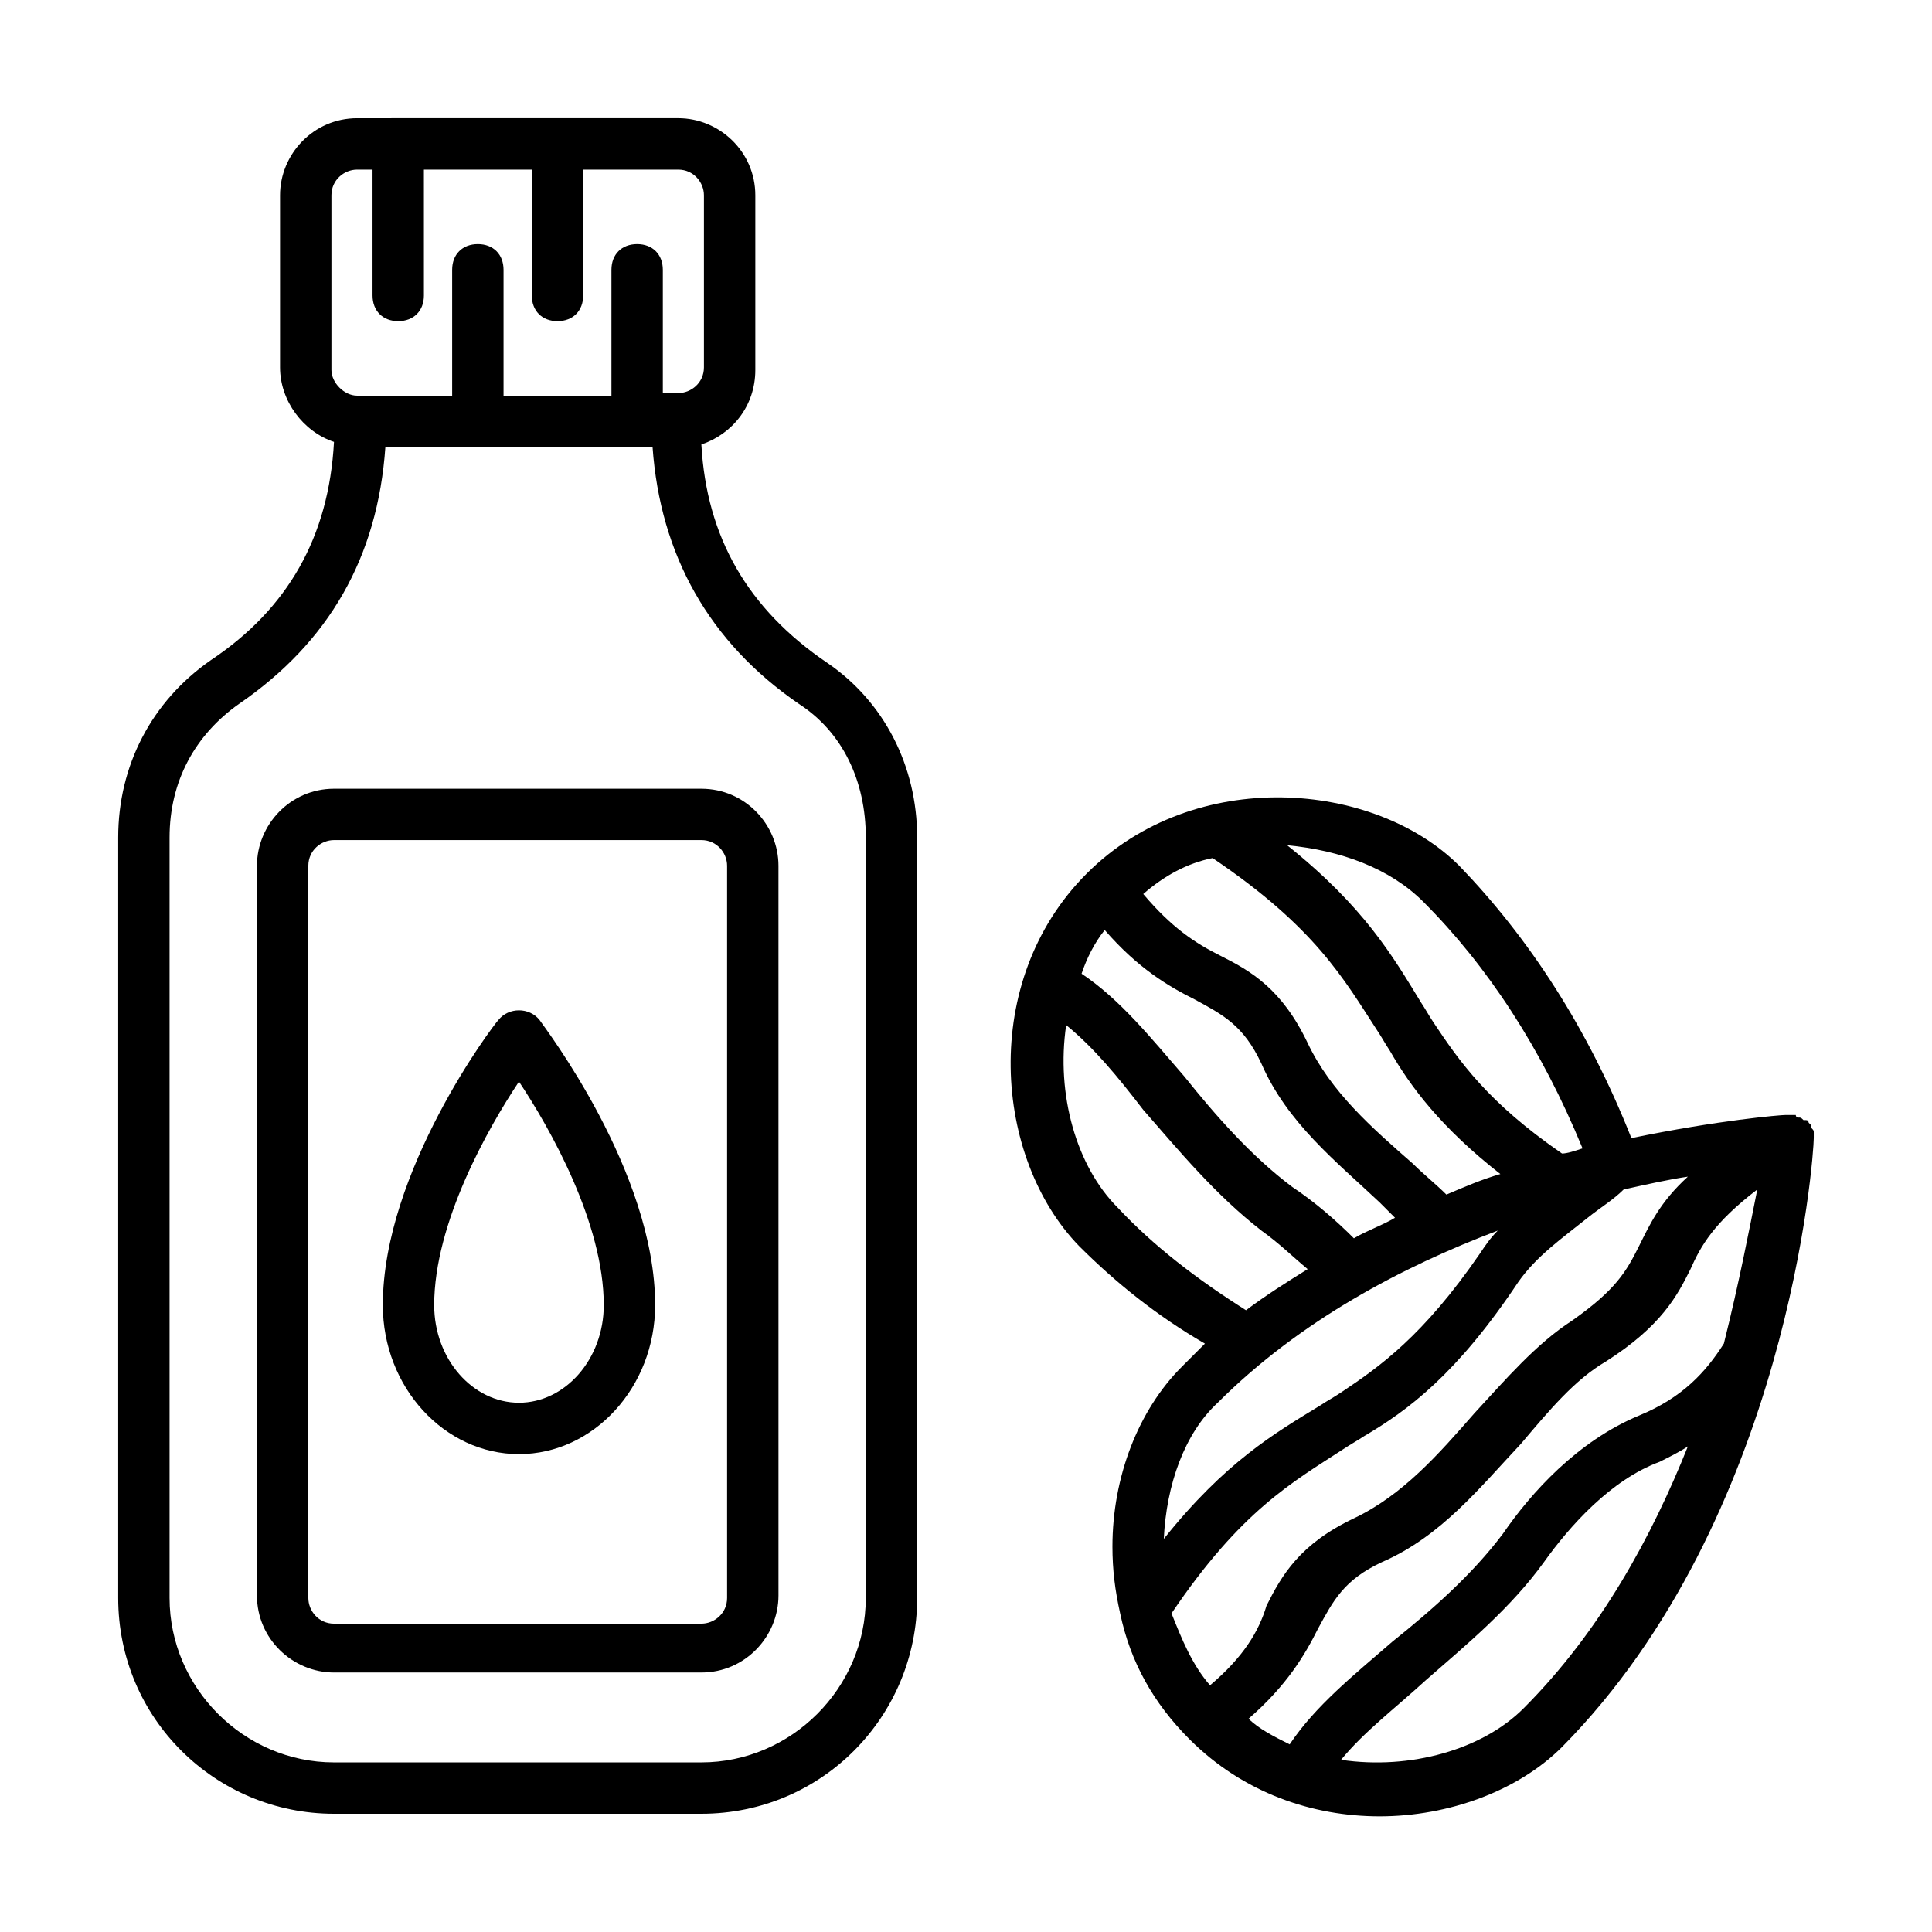
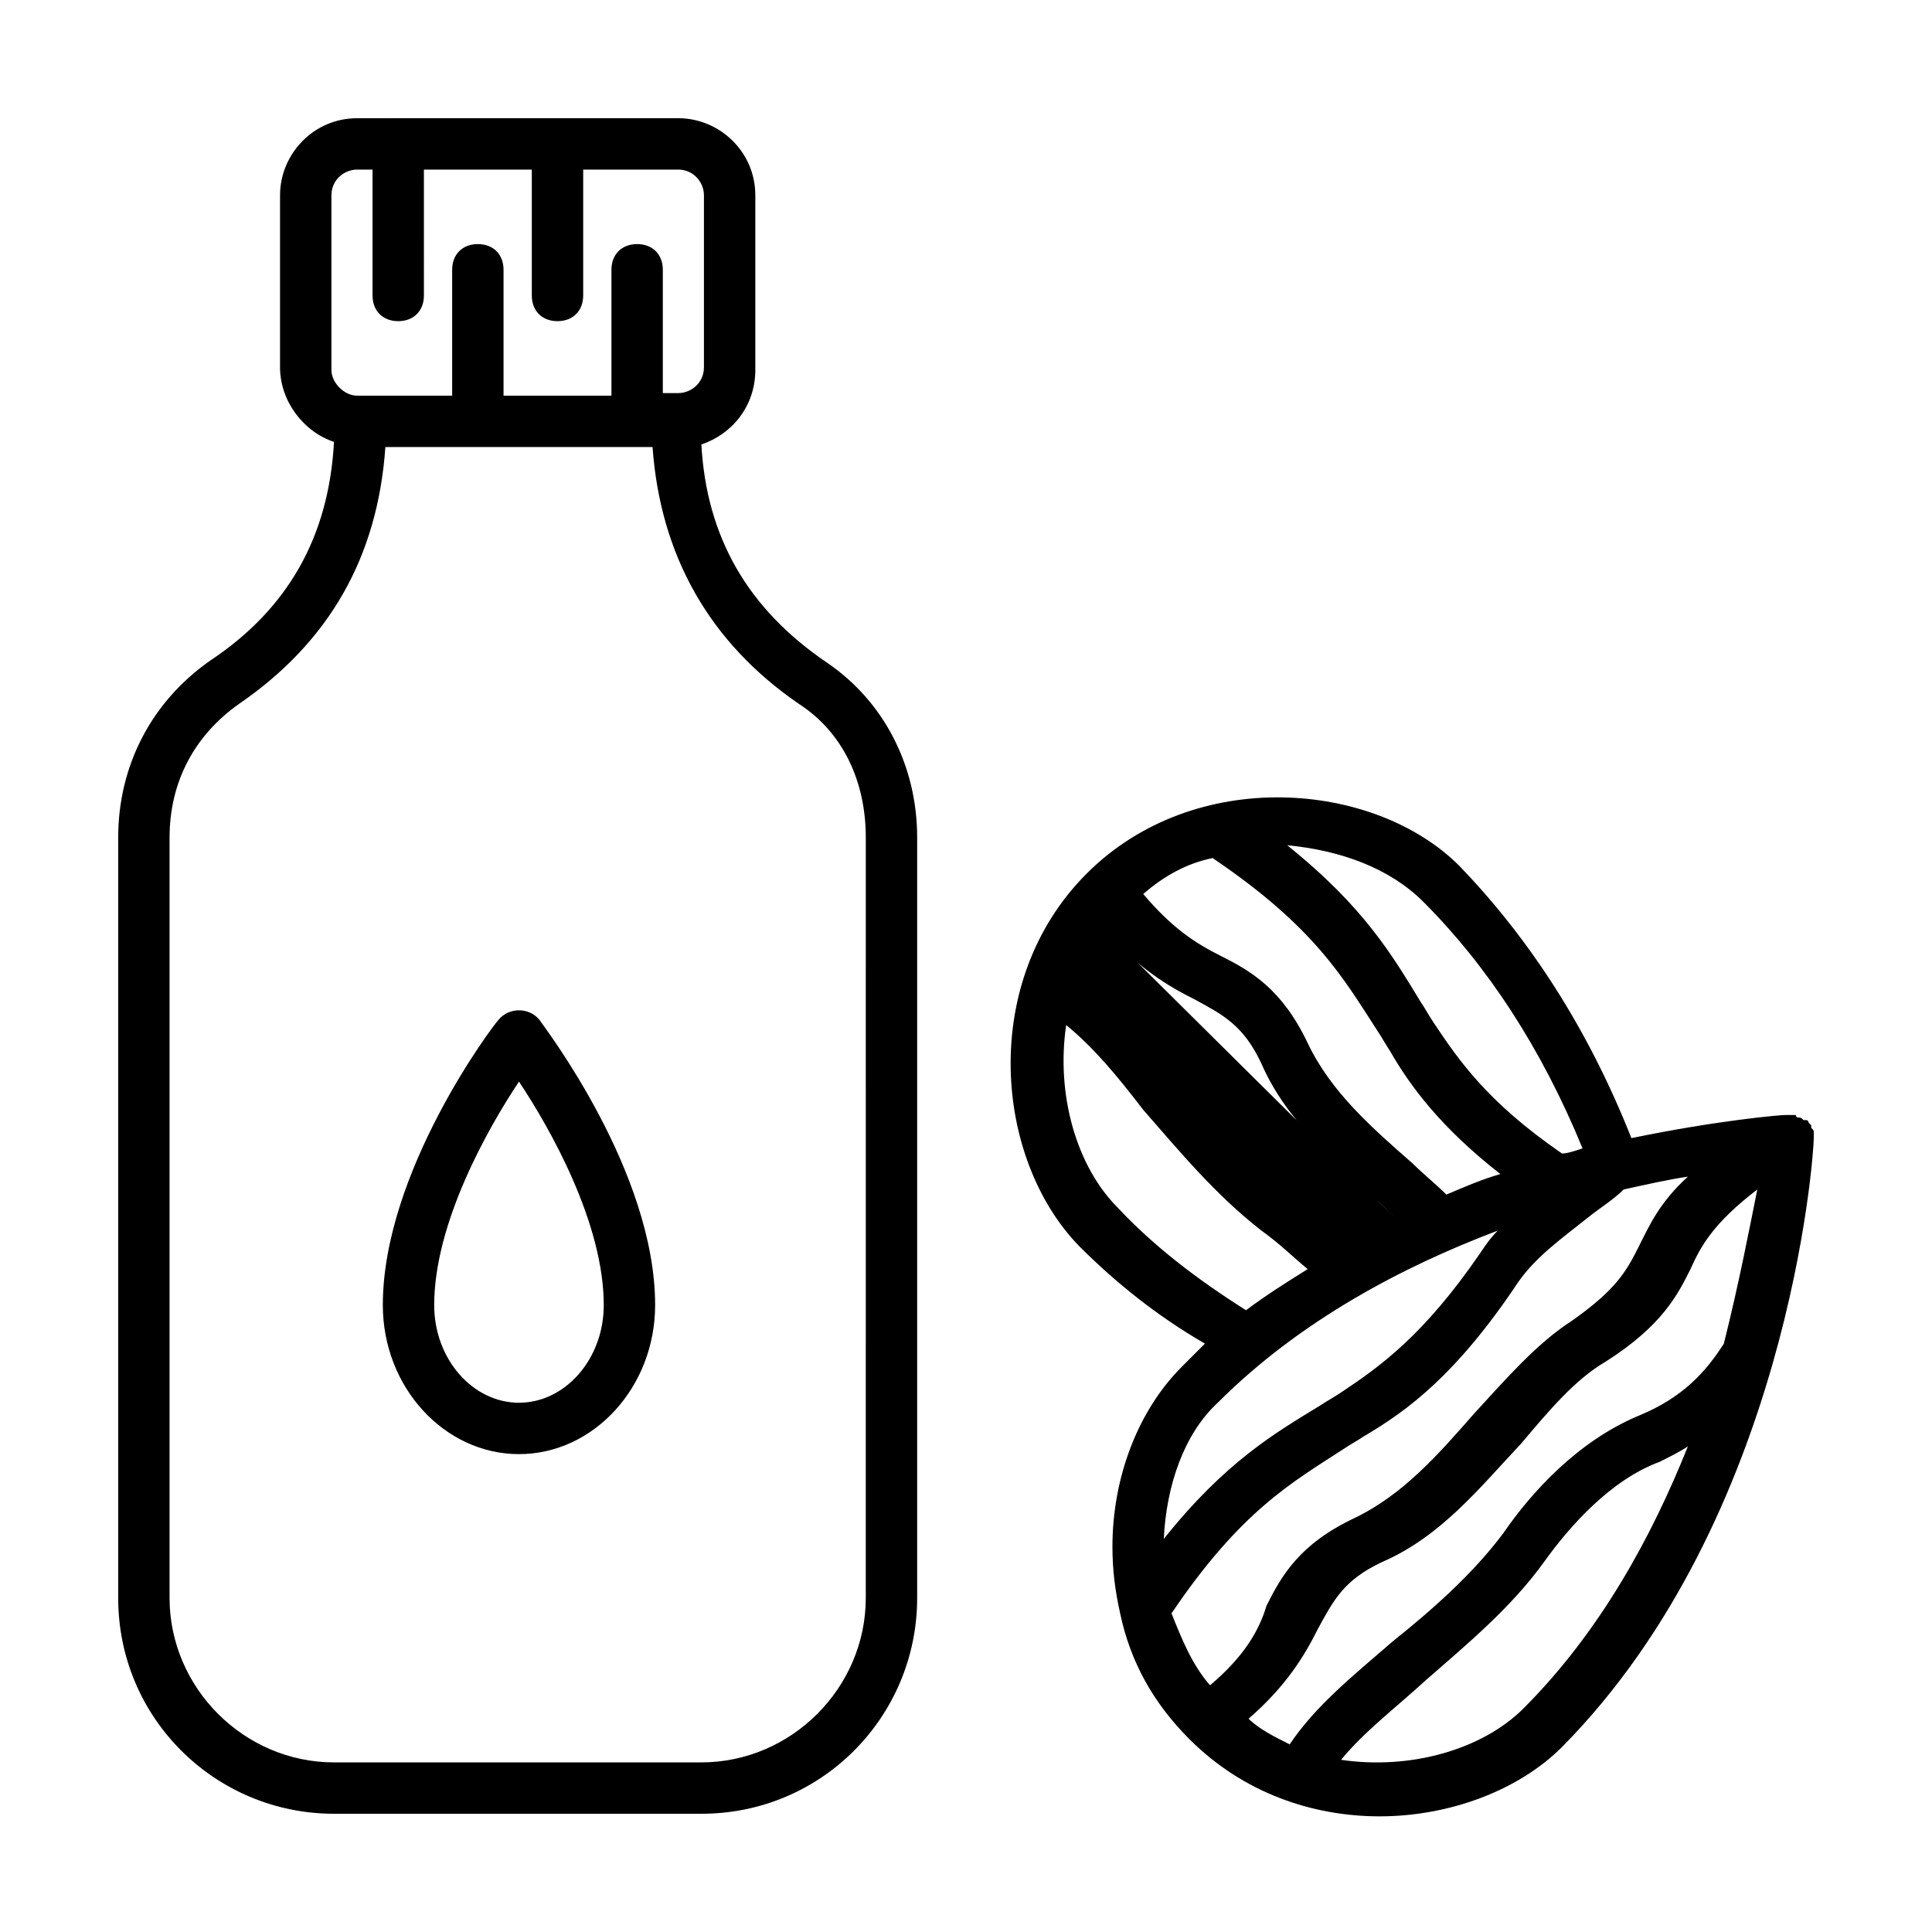
<svg xmlns="http://www.w3.org/2000/svg" fill="#000000" width="800px" height="800px" version="1.1" viewBox="144 144 512 512">
  <g>
-     <path d="m624.67 445.61v-1.363c0-0.68 0-0.68-0.68-1.363v-0.68l-0.68-0.68s0-0.68-0.68-0.68h-0.68c-0.68-0.68-0.68-0.68-1.363-0.68 0 0-0.68 0-0.68-0.68h-2.043-0.68c-1.363 0-17.703 1.363-40.848 6.129-11.574-29.277-27.234-53.105-45.613-72.168-22.469-22.469-70.125-26.551-98.719 2.043s-24.508 75.57-2.043 98.719c9.531 9.531 20.426 18.383 33.359 25.871l-6.129 6.129c-11.574 11.574-18.383 29.277-18.383 47.656 0 6.129 0.68 11.574 2.043 17.703 2.723 12.938 8.852 23.828 18.383 33.359 14.297 14.297 32.68 20.426 50.383 20.426 18.383 0 36.766-6.809 48.34-18.383 59.902-60.598 66.711-156.59 66.711-161.36zm-103.49-62.637c17.02 17.02 31.316 38.809 42.211 65.359-2.043 0.68-4.086 1.363-5.445 1.363-19.742-13.617-27.234-24.508-34.043-34.723-1.363-2.043-2.043-3.402-3.402-5.445-7.488-12.254-14.977-25.191-35.402-41.531 14.297 1.363 27.234 6.129 36.082 14.977zm-55.824-11.574c27.234 18.383 34.723 32 43.574 45.613 1.363 2.043 2.043 3.402 3.402 5.445 5.445 9.531 13.617 20.426 29.277 32.68-4.766 1.363-9.531 3.402-14.297 5.445-2.723-2.723-6.129-5.445-8.852-8.168-10.895-9.531-21.785-19.062-27.914-32-6.809-14.297-14.977-19.062-23.148-23.148-6.809-3.402-12.938-7.488-20.426-16.34 5.445-4.762 11.574-8.164 18.383-9.527zm-28.598 19.066c8.852 10.211 17.02 14.977 23.828 18.383 7.488 4.086 12.938 6.809 17.703 17.02 6.809 15.66 19.742 25.871 31.316 36.766l4.086 4.086c-3.402 2.043-7.488 3.402-10.895 5.445-4.766-4.766-10.211-9.531-16.34-13.617-10.895-8.168-20.426-19.062-28.594-29.277-8.852-10.211-17.02-20.426-27.234-27.234 1.363-4.082 3.406-8.168 6.129-11.57zm3.406 73.527c-10.895-10.895-16.34-29.957-13.617-48.34 7.488 6.129 13.617 13.617 20.426 22.469 9.531 10.895 19.062 22.469 31.316 32 4.766 3.402 8.168 6.809 12.254 10.211-5.445 3.402-10.895 6.809-16.34 10.895-12.934-8.172-24.508-17.023-34.039-27.234zm26.551 51.742c21.785-21.785 49.02-36.082 74.211-45.613-2.043 2.043-3.402 4.086-4.766 6.129-14.977 21.785-26.551 29.957-36.766 36.766-2.043 1.363-3.402 2.043-5.445 3.402-12.254 7.488-25.191 14.977-41.531 35.402 0.68-14.301 5.445-27.914 14.297-36.086zm-2.043 74.891c-4.766-5.445-7.488-12.254-10.211-19.062 18.383-27.234 32-34.723 45.613-43.574 2.043-1.363 3.402-2.043 5.445-3.402 11.574-6.809 24.508-16.34 40.848-40.848 4.766-6.809 11.574-11.574 18.383-17.02 3.402-2.723 6.809-4.766 9.531-7.488 6.129-1.363 12.254-2.723 17.02-3.402-7.488 6.809-10.211 12.938-12.938 18.383-3.402 6.809-6.129 11.574-17.703 19.742-9.531 6.129-17.703 15.66-25.871 24.508-9.531 10.895-19.062 21.785-32 27.914-14.297 6.809-19.062 14.977-23.148 23.148-2.031 6.805-6.117 13.613-14.969 21.102zm83.062 6.129c-10.895 10.895-29.957 16.34-48.34 13.617 6.129-7.488 14.297-13.617 22.469-21.105 10.895-9.531 22.469-19.062 31.316-31.316 6.809-9.531 17.703-21.785 30.637-26.551 2.723-1.363 5.445-2.723 7.488-4.086-9.531 23.824-23.148 49.016-43.57 69.441zm53.102-96.68c-4.766 7.488-10.895 14.297-22.469 19.062-16.34 6.809-28.594 20.426-36.082 31.316-8.168 10.895-19.062 20.426-29.277 28.594-10.211 8.852-20.426 17.02-27.234 27.234-4.078-2.039-8.164-4.082-10.887-6.805 10.211-8.852 14.977-17.02 18.383-23.828 4.086-7.488 6.809-12.938 17.02-17.703 15.66-6.809 25.871-19.742 36.766-31.316 7.488-8.852 14.297-17.02 22.469-21.785 14.977-9.531 19.062-17.703 22.469-24.508 2.723-6.129 6.129-12.254 17.703-21.105-2.051 10.207-4.773 24.504-8.859 40.844z" />
+     <path d="m624.67 445.61v-1.363c0-0.68 0-0.68-0.68-1.363v-0.68l-0.68-0.68s0-0.68-0.68-0.68h-0.68c-0.68-0.68-0.68-0.68-1.363-0.68 0 0-0.68 0-0.68-0.68h-2.043-0.68c-1.363 0-17.703 1.363-40.848 6.129-11.574-29.277-27.234-53.105-45.613-72.168-22.469-22.469-70.125-26.551-98.719 2.043s-24.508 75.57-2.043 98.719c9.531 9.531 20.426 18.383 33.359 25.871l-6.129 6.129c-11.574 11.574-18.383 29.277-18.383 47.656 0 6.129 0.68 11.574 2.043 17.703 2.723 12.938 8.852 23.828 18.383 33.359 14.297 14.297 32.68 20.426 50.383 20.426 18.383 0 36.766-6.809 48.34-18.383 59.902-60.598 66.711-156.59 66.711-161.36zm-103.49-62.637c17.02 17.02 31.316 38.809 42.211 65.359-2.043 0.68-4.086 1.363-5.445 1.363-19.742-13.617-27.234-24.508-34.043-34.723-1.363-2.043-2.043-3.402-3.402-5.445-7.488-12.254-14.977-25.191-35.402-41.531 14.297 1.363 27.234 6.129 36.082 14.977zm-55.824-11.574c27.234 18.383 34.723 32 43.574 45.613 1.363 2.043 2.043 3.402 3.402 5.445 5.445 9.531 13.617 20.426 29.277 32.68-4.766 1.363-9.531 3.402-14.297 5.445-2.723-2.723-6.129-5.445-8.852-8.168-10.895-9.531-21.785-19.062-27.914-32-6.809-14.297-14.977-19.062-23.148-23.148-6.809-3.402-12.938-7.488-20.426-16.34 5.445-4.762 11.574-8.164 18.383-9.527zm-28.598 19.066c8.852 10.211 17.02 14.977 23.828 18.383 7.488 4.086 12.938 6.809 17.703 17.02 6.809 15.66 19.742 25.871 31.316 36.766l4.086 4.086zm3.406 73.527c-10.895-10.895-16.34-29.957-13.617-48.34 7.488 6.129 13.617 13.617 20.426 22.469 9.531 10.895 19.062 22.469 31.316 32 4.766 3.402 8.168 6.809 12.254 10.211-5.445 3.402-10.895 6.809-16.34 10.895-12.934-8.172-24.508-17.023-34.039-27.234zm26.551 51.742c21.785-21.785 49.02-36.082 74.211-45.613-2.043 2.043-3.402 4.086-4.766 6.129-14.977 21.785-26.551 29.957-36.766 36.766-2.043 1.363-3.402 2.043-5.445 3.402-12.254 7.488-25.191 14.977-41.531 35.402 0.68-14.301 5.445-27.914 14.297-36.086zm-2.043 74.891c-4.766-5.445-7.488-12.254-10.211-19.062 18.383-27.234 32-34.723 45.613-43.574 2.043-1.363 3.402-2.043 5.445-3.402 11.574-6.809 24.508-16.34 40.848-40.848 4.766-6.809 11.574-11.574 18.383-17.02 3.402-2.723 6.809-4.766 9.531-7.488 6.129-1.363 12.254-2.723 17.02-3.402-7.488 6.809-10.211 12.938-12.938 18.383-3.402 6.809-6.129 11.574-17.703 19.742-9.531 6.129-17.703 15.66-25.871 24.508-9.531 10.895-19.062 21.785-32 27.914-14.297 6.809-19.062 14.977-23.148 23.148-2.031 6.805-6.117 13.613-14.969 21.102zm83.062 6.129c-10.895 10.895-29.957 16.34-48.34 13.617 6.129-7.488 14.297-13.617 22.469-21.105 10.895-9.531 22.469-19.062 31.316-31.316 6.809-9.531 17.703-21.785 30.637-26.551 2.723-1.363 5.445-2.723 7.488-4.086-9.531 23.824-23.148 49.016-43.57 69.441zm53.102-96.68c-4.766 7.488-10.895 14.297-22.469 19.062-16.34 6.809-28.594 20.426-36.082 31.316-8.168 10.895-19.062 20.426-29.277 28.594-10.211 8.852-20.426 17.02-27.234 27.234-4.078-2.039-8.164-4.082-10.887-6.805 10.211-8.852 14.977-17.02 18.383-23.828 4.086-7.488 6.809-12.938 17.02-17.703 15.66-6.809 25.871-19.742 36.766-31.316 7.488-8.852 14.297-17.02 22.469-21.785 14.977-9.531 19.062-17.703 22.469-24.508 2.723-6.129 6.129-12.254 17.703-21.105-2.051 10.207-4.773 24.504-8.859 40.844z" />
    <path d="m363.23 319.66c-21.105-14.297-32-33.359-33.359-57.871 8.168-2.723 14.297-10.211 14.297-19.742v-46.297c0-11.574-9.531-20.426-20.426-20.426l-85.102 0.004c-11.574 0-20.426 9.531-20.426 20.426v45.613c0 8.852 6.129 17.02 14.297 19.742-1.363 25.191-12.254 44.254-32.68 57.871-15.66 10.895-24.508 27.914-24.508 46.977v201.52c0 32 25.871 57.188 57.188 57.188h97.359c32 0 57.188-25.871 57.188-57.188v-201.52c0-19.062-8.852-36.082-23.828-46.297zm-131.4-77.613v-46.297c0-4.086 3.402-6.809 6.809-6.809h4.086v33.359c0 4.086 2.723 6.809 6.809 6.809 4.086 0 6.809-2.723 6.809-6.809l-0.004-33.359h28.594v33.359c0 4.086 2.723 6.809 6.809 6.809 4.086 0 6.809-2.723 6.809-6.809v-33.359h25.191c4.086 0 6.809 3.402 6.809 6.809v45.613c0 4.086-3.402 6.809-6.809 6.809h-4.086v-32.676c0-4.086-2.723-6.809-6.809-6.809-4.086 0-6.809 2.723-6.809 6.809v33.359h-28.594v-33.359c0-4.086-2.723-6.809-6.809-6.809s-6.809 2.723-6.809 6.809v33.359h-25.191c-3.402 0-6.805-3.402-6.805-6.809zm141.61 325.43c0 23.828-19.742 43.574-43.574 43.574h-97.355c-23.828 0-43.574-19.746-43.574-43.574v-201.52c0-14.977 6.809-27.234 18.383-35.402 23.828-16.34 36.766-38.809 38.809-68.082h70.805c2.043 28.594 14.977 51.742 38.809 68.082 11.574 7.488 17.703 20.426 17.703 35.402z" />
-     <path d="m329.88 353.02h-97.359c-11.574 0-20.426 9.531-20.426 20.426v193.36c0 11.574 9.531 20.426 20.426 20.426h97.359c11.574 0 20.426-9.531 20.426-20.426l-0.004-193.36c0-10.891-8.848-20.422-20.422-20.422zm6.809 214.46c0 4.086-3.402 6.809-6.809 6.809h-97.359c-4.086 0-6.809-3.402-6.809-6.809v-194.04c0-4.086 3.402-6.809 6.809-6.809h97.359c4.086 0 6.809 3.402 6.809 6.809z" />
    <path d="m276.09 414.3c-1.363 1.363-30.637 40.168-30.637 75.57 0 21.785 16.34 39.488 36.082 39.488 19.742 0 36.082-17.703 36.082-39.488 0-35.402-29.277-73.527-30.637-75.57-2.723-3.406-8.168-3.406-10.891 0zm5.445 101.44c-12.254 0-22.469-11.574-22.469-25.871 0-21.785 14.297-46.977 22.469-59.23 8.168 12.254 22.469 37.445 22.469 59.23 0 14.297-10.215 25.871-22.469 25.871z" />
  </g>
</svg>